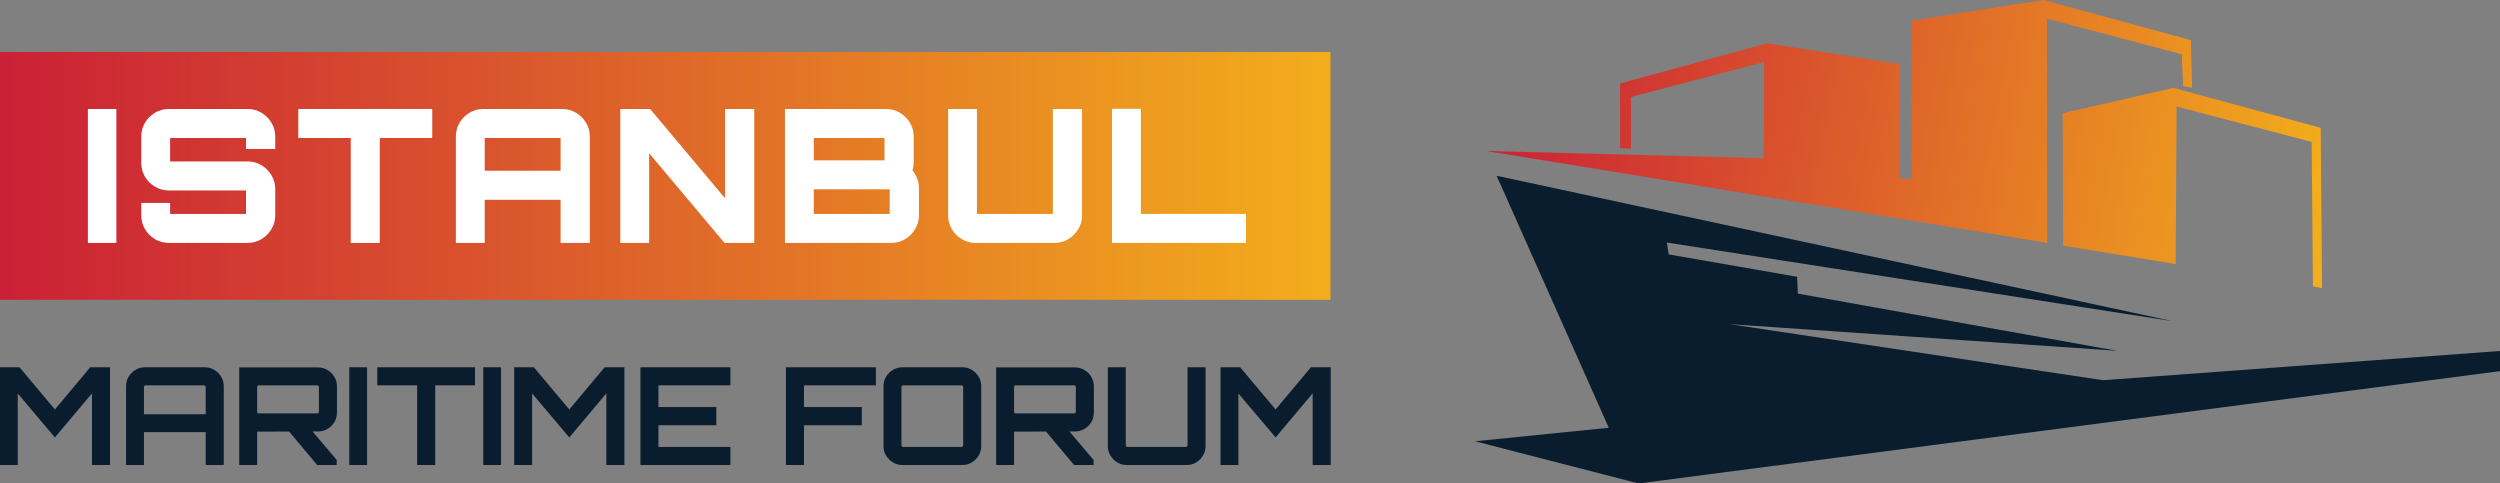
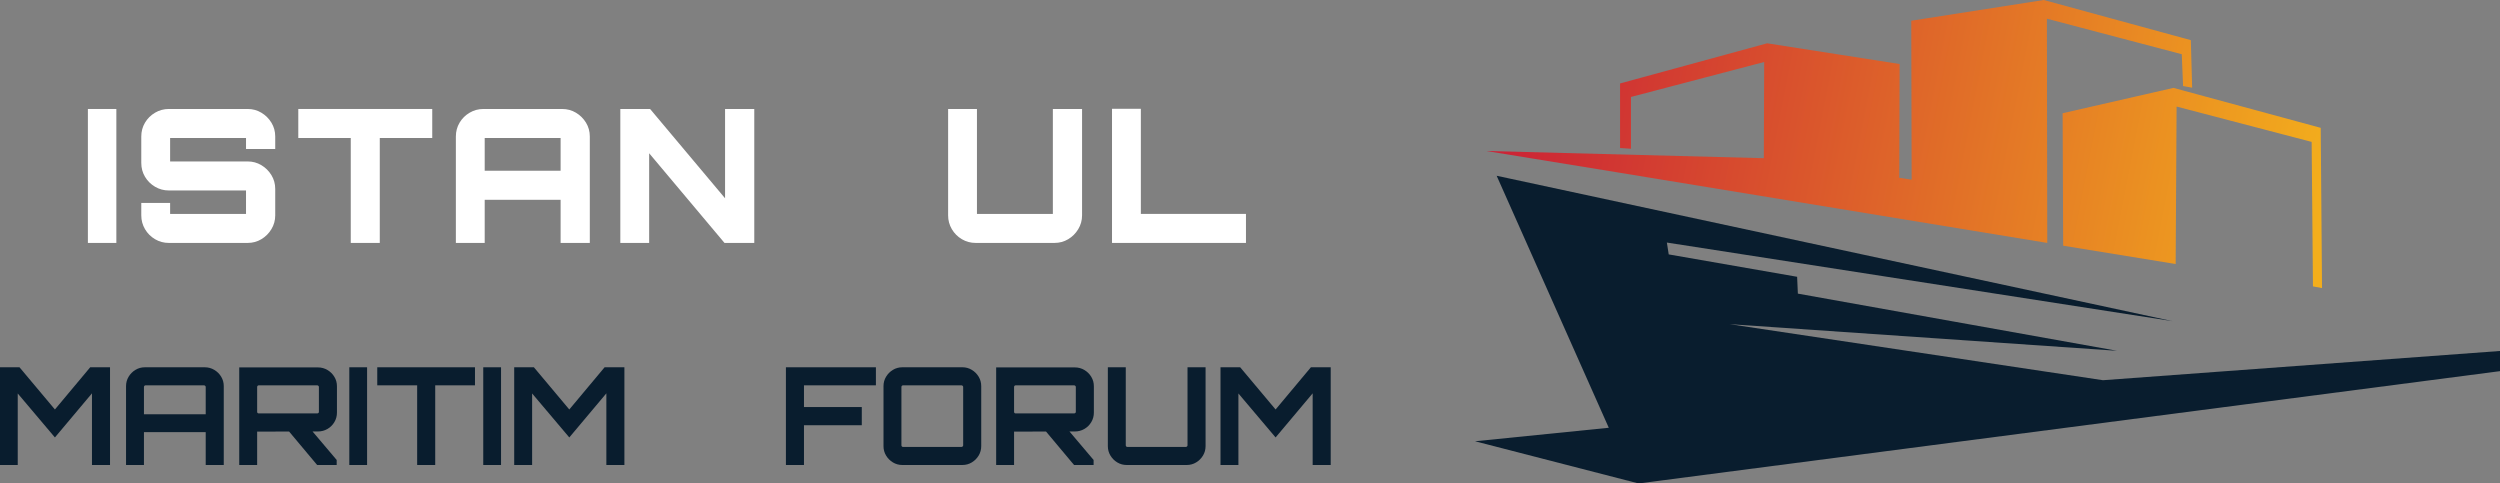
<svg xmlns="http://www.w3.org/2000/svg" xmlns:xlink="http://www.w3.org/1999/xlink" version="1.1" id="Layer_1" x="0px" y="0px" width="422.649px" height="81.732px" viewBox="0 0 422.649 81.732" enable-background="new 0 0 422.649 81.732" xml:space="preserve">
  <rect x="0" y="0" width="422.649" height="81.732" fill="#808080" stroke="none" />
  <g>
    <defs>
      <rect id="SVGID_1_" y="8.791" width="224.939" height="41.889" />
    </defs>
    <clipPath id="SVGID_2_">
      <use xlink:href="#SVGID_1_" overflow="visible" />
    </clipPath>
    <linearGradient id="SVGID_3_" gradientUnits="userSpaceOnUse" x1="-87.031" y1="133.721" x2="-86.031" y2="133.721" gradientTransform="matrix(224.939 0 0 -224.939 19576.701 30108.854)">
      <stop offset="0" style="stop-color:#CB2136" />
      <stop offset="0.008" style="stop-color:#CB2136" />
      <stop offset="1" style="stop-color:#F3AE1C" />
    </linearGradient>
-     <rect y="8.791" clip-path="url(#SVGID_2_)" fill="url(#SVGID_3_)" width="224.939" height="41.889" />
  </g>
  <g>
    <defs>
      <path id="SVGID_4_" d="M346.11,41.069l-72.223-11.854l-22.646-3.691l46.95,1.22l0.062-16.265l-22.52,5.911v8.758l-1.846-0.125    V14.107l24.867-6.787l22.395,3.503l-0.062,19.236l2.095,0.313L323.12,3.504L345.515,0l24.867,6.788l0.219,8.038l-1.533-0.281    l-0.219-5.38L346.047,3.16L346.11,41.069z M367.817,44.635L348.8,41.538l-0.094-22.395l18.736-4.285l24.898,6.756l0.219,27.087    l-1.533-0.281l-0.219-24.429l-22.833-5.974L367.817,44.635z" />
    </defs>
    <clipPath id="SVGID_5_">
      <use xlink:href="#SVGID_4_" overflow="visible" />
    </clipPath>
    <linearGradient id="SVGID_6_" gradientUnits="userSpaceOnUse" x1="-87.031" y1="133.673" x2="-86.031" y2="133.673" gradientTransform="matrix(138.647 27.343 27.343 -138.647 8665.149 20923.867)">
      <stop offset="0" style="stop-color:#CB2136" />
      <stop offset="0.006" style="stop-color:#CB2136" />
      <stop offset="1" style="stop-color:#F3AE1C" />
    </linearGradient>
    <polygon clip-path="url(#SVGID_5_)" fill="url(#SVGID_6_)" points="256.532,-26.827 401.804,1.823 387.268,75.528 241.996,46.878     " />
  </g>
  <polygon fill-rule="evenodd" clip-rule="evenodd" fill="#091D2E" points="292.404,54.801 355.524,64.278 422.649,59.336   422.649,62.746 277.015,81.732 249.364,74.6 271.979,72.317 253.024,29.715 255.214,30.185 367.316,54.301 281.8,41.007   282.113,43.009 303.821,46.794 303.946,49.64 357.902,59.305 " />
  <polygon fill="#091D2E" points="-0.031,78.612 -0.031,62.091 3.296,62.091 9.284,69.227 15.251,62.091 18.6,62.091 18.6,78.612   15.549,78.612 15.549,66.497 9.284,73.954 2.998,66.519 2.998,78.612 " />
  <g>
    <defs>
      <rect id="SVGID_7_" x="-87.031" y="-48.169" width="595.276" height="181.89" />
    </defs>
    <clipPath id="SVGID_8_">
      <use xlink:href="#SVGID_7_" overflow="visible" />
    </clipPath>
    <path clip-path="url(#SVGID_8_)" fill="#091D2E" d="M21.308,65.282c0-0.581,0.145-1.113,0.436-1.595   c0.29-0.482,0.677-0.869,1.159-1.159c0.481-0.291,1.013-0.436,1.594-0.436h10.119c0.581,0,1.117,0.145,1.606,0.436   c0.49,0.29,0.88,0.677,1.171,1.159c0.29,0.482,0.436,1.014,0.436,1.595v13.331h-3.052V73.06h-10.44v5.553h-3.029V65.282z    M34.777,70.031v-4.612c0-0.076-0.031-0.141-0.092-0.195c-0.061-0.053-0.13-0.08-0.207-0.08h-9.866   c-0.077,0-0.142,0.027-0.195,0.08c-0.054,0.054-0.08,0.119-0.08,0.195v4.612H34.777z" />
    <path clip-path="url(#SVGID_8_)" fill="#091D2E" d="M40.445,78.612V62.114h13.308c0.581,0,1.116,0.145,1.606,0.436   c0.49,0.29,0.88,0.676,1.17,1.159c0.291,0.482,0.436,1.013,0.436,1.595v4.451c0,0.581-0.145,1.117-0.436,1.606   c-0.29,0.49-0.68,0.876-1.17,1.159c-0.49,0.283-1.025,0.424-1.606,0.424l-10.28,0.024v5.644H40.445z M43.749,69.893h9.866   c0.077,0,0.146-0.023,0.207-0.07c0.061-0.045,0.092-0.106,0.092-0.183v-4.222c0-0.076-0.031-0.141-0.092-0.195   c-0.061-0.053-0.13-0.08-0.207-0.08h-9.866c-0.077,0-0.142,0.027-0.195,0.08c-0.054,0.054-0.081,0.119-0.081,0.195v4.222   c0,0.077,0.027,0.138,0.081,0.183C43.607,69.87,43.672,69.893,43.749,69.893 M53.615,78.612l-4.979-5.943h3.97l4.313,5.094v0.849   H53.615z" />
    <rect x="59.053" y="62.091" clip-path="url(#SVGID_8_)" fill="#091D2E" width="3.006" height="16.521" />
    <polygon clip-path="url(#SVGID_8_)" fill="#091D2E" points="70.525,78.612 70.525,65.143 63.779,65.143 63.779,62.091 80.3,62.091    80.3,65.143 73.577,65.143 73.577,78.612  " />
    <rect x="81.699" y="62.091" clip-path="url(#SVGID_8_)" fill="#091D2E" width="3.006" height="16.521" />
    <polygon clip-path="url(#SVGID_8_)" fill="#091D2E" points="86.931,78.612 86.931,62.091 90.258,62.091 96.246,69.227    102.213,62.091 105.562,62.091 105.562,78.612 102.511,78.612 102.511,66.497 96.246,73.954 89.96,66.519 89.96,78.612  " />
-     <polygon clip-path="url(#SVGID_8_)" fill="#091D2E" points="108.27,78.612 108.27,62.091 123.483,62.091 123.483,65.143    111.322,65.143 111.322,68.814 121.096,68.814 121.096,71.889 111.322,71.889 111.322,75.56 123.483,75.56 123.483,78.612  " />
    <polygon clip-path="url(#SVGID_8_)" fill="#091D2E" points="132.867,78.612 132.867,62.091 148.08,62.091 148.08,65.143    135.919,65.143 135.919,68.814 145.693,68.814 145.693,71.889 135.919,71.889 135.919,78.612  " />
    <path clip-path="url(#SVGID_8_)" fill="#091D2E" d="M152.554,78.612c-0.581,0-1.113-0.145-1.595-0.436   c-0.481-0.29-0.868-0.676-1.158-1.159c-0.291-0.482-0.437-1.012-0.437-1.595V65.281c0-0.581,0.146-1.113,0.437-1.595   c0.29-0.482,0.677-0.868,1.158-1.158c0.482-0.291,1.014-0.437,1.595-0.437h10.142c0.581,0,1.113,0.146,1.594,0.437   c0.482,0.29,0.869,0.676,1.16,1.158c0.29,0.482,0.435,1.014,0.435,1.595v10.141c0,0.583-0.145,1.113-0.435,1.595   c-0.291,0.483-0.678,0.869-1.16,1.159c-0.481,0.291-1.013,0.436-1.594,0.436H152.554z M152.669,75.56h9.866   c0.077,0,0.145-0.026,0.207-0.08c0.061-0.054,0.092-0.118,0.092-0.195v-9.866c0-0.076-0.031-0.142-0.092-0.195   c-0.062-0.054-0.13-0.08-0.207-0.08h-9.866c-0.077,0-0.142,0.026-0.195,0.08c-0.054,0.053-0.08,0.119-0.08,0.195v9.866   c0,0.077,0.026,0.141,0.08,0.195C152.527,75.534,152.592,75.56,152.669,75.56" />
    <path clip-path="url(#SVGID_8_)" fill="#091D2E" d="M168.409,78.612V62.114h13.309c0.581,0,1.115,0.145,1.605,0.436   c0.49,0.29,0.88,0.676,1.171,1.159c0.29,0.482,0.435,1.013,0.435,1.595v4.451c0,0.581-0.145,1.117-0.435,1.606   c-0.291,0.49-0.681,0.876-1.171,1.159s-1.024,0.424-1.605,0.424l-10.28,0.024v5.644H168.409z M171.713,69.893h9.867   c0.076,0,0.145-0.023,0.206-0.07c0.061-0.045,0.092-0.106,0.092-0.183v-4.222c0-0.076-0.031-0.141-0.092-0.195   c-0.061-0.053-0.13-0.08-0.206-0.08h-9.867c-0.076,0-0.142,0.027-0.195,0.08c-0.053,0.054-0.08,0.119-0.08,0.195v4.222   c0,0.077,0.027,0.138,0.08,0.183C171.571,69.87,171.637,69.893,171.713,69.893 M181.58,78.612l-4.979-5.943h3.969l4.314,5.094   v0.849H181.58z" />
    <path clip-path="url(#SVGID_8_)" fill="#091D2E" d="M188.887,78.176c-0.481-0.29-0.868-0.676-1.158-1.158   c-0.291-0.483-0.437-1.013-0.437-1.595V62.091h3.03v13.194c0,0.077,0.025,0.142,0.08,0.195c0.053,0.055,0.118,0.08,0.195,0.08   h9.866c0.077,0,0.145-0.025,0.207-0.08c0.061-0.053,0.092-0.118,0.092-0.195V62.091h3.051v13.332c0,0.582-0.145,1.112-0.435,1.595   c-0.292,0.482-0.678,0.868-1.16,1.158c-0.481,0.291-1.013,0.437-1.594,0.437h-10.142C189.901,78.613,189.369,78.467,188.887,78.176   " />
    <polygon clip-path="url(#SVGID_8_)" fill="#091D2E" points="206.337,78.612 206.337,62.091 209.664,62.091 215.652,69.227    221.619,62.091 224.969,62.091 224.969,78.612 221.917,78.612 221.917,66.497 215.652,73.954 209.366,66.519 209.366,78.612  " />
    <rect x="14.859" y="18.424" clip-path="url(#SVGID_8_)" fill="#FFFFFF" width="4.812" height="22.646" />
    <path clip-path="url(#SVGID_8_)" fill="#FFFFFF" d="M28.54,41.069c-0.839,0-1.615-0.209-2.328-0.629   c-0.713-0.419-1.278-0.985-1.698-1.698c-0.419-0.713-0.629-1.489-0.629-2.328v-2.107h4.875v1.856h12.832V32.2H28.54   c-0.839,0-1.615-0.21-2.328-0.629c-0.713-0.42-1.278-0.981-1.698-1.683c-0.419-0.702-0.629-1.483-0.629-2.343v-4.466   c0-0.86,0.21-1.641,0.629-2.343c0.42-0.702,0.985-1.264,1.698-1.683c0.713-0.42,1.489-0.63,2.328-0.63h13.335   c0.839,0,1.609,0.21,2.311,0.63c0.703,0.419,1.269,0.981,1.699,1.683c0.429,0.702,0.645,1.483,0.645,2.343v2.107h-4.938v-1.855   H28.76v3.963h13.115c0.839,0,1.609,0.21,2.311,0.629c0.703,0.419,1.269,0.98,1.699,1.682c0.429,0.702,0.645,1.484,0.645,2.343   v4.466c0,0.839-0.216,1.615-0.645,2.328c-0.43,0.713-0.996,1.279-1.699,1.698c-0.702,0.42-1.472,0.629-2.311,0.629H28.54z" />
    <polygon clip-path="url(#SVGID_8_)" fill="#FFFFFF" points="59.299,41.069 59.299,23.331 50.43,23.331 50.43,18.423 73.075,18.423    73.075,23.331 64.205,23.331 64.205,41.069  " />
    <path clip-path="url(#SVGID_8_)" fill="#FFFFFF" d="M77.069,23.079c0-0.859,0.209-1.64,0.629-2.343   c0.418-0.702,0.985-1.263,1.698-1.682c0.713-0.42,1.488-0.63,2.327-0.63h13.305c0.859,0,1.64,0.21,2.342,0.63   c0.703,0.419,1.269,0.98,1.699,1.682c0.429,0.703,0.645,1.484,0.645,2.343v17.99h-4.938v-7.296H81.944v7.296h-4.875V23.079z    M94.776,23.331H81.944v5.535h12.832V23.331z" />
    <polygon clip-path="url(#SVGID_8_)" fill="#FFFFFF" points="104.872,41.069 104.872,18.423 109.904,18.423 122.579,33.52    122.579,18.423 127.517,18.423 127.517,41.069 122.484,41.069 109.747,25.91 109.747,41.069  " />
-     <path clip-path="url(#SVGID_8_)" fill="#FFFFFF" d="M132.706,18.424h17.11c0.839,0,1.609,0.21,2.312,0.63   c0.702,0.419,1.268,0.98,1.698,1.682c0.43,0.703,0.645,1.484,0.645,2.343v4.246c0,0.273-0.016,0.53-0.047,0.771   c-0.032,0.241-0.09,0.467-0.174,0.676c0.316,0.398,0.577,0.86,0.787,1.383c0.209,0.525,0.315,1.049,0.315,1.574v4.685   c0,0.839-0.216,1.615-0.646,2.328c-0.429,0.713-0.996,1.28-1.698,1.699s-1.483,0.628-2.343,0.628h-17.959V18.424z M149.533,23.331   h-11.952v3.773h11.952V23.331z M150.413,32.012h-12.832v4.151h12.832V32.012z" />
    <path clip-path="url(#SVGID_8_)" fill="#FFFFFF" d="M162.615,40.44c-0.713-0.419-1.278-0.985-1.698-1.698   c-0.419-0.713-0.629-1.49-0.629-2.328V18.423h4.875v17.74h12.832v-17.74h4.938v17.991c0,0.838-0.215,1.615-0.645,2.328   c-0.43,0.713-0.996,1.279-1.698,1.698c-0.703,0.42-1.473,0.629-2.312,0.629h-13.335C164.104,41.069,163.328,40.86,162.615,40.44" />
    <polygon clip-path="url(#SVGID_8_)" fill="#FFFFFF" points="187.997,41.069 187.997,18.392 192.872,18.392 192.872,36.163    210.642,36.163 210.642,41.069  " />
  </g>
</svg>